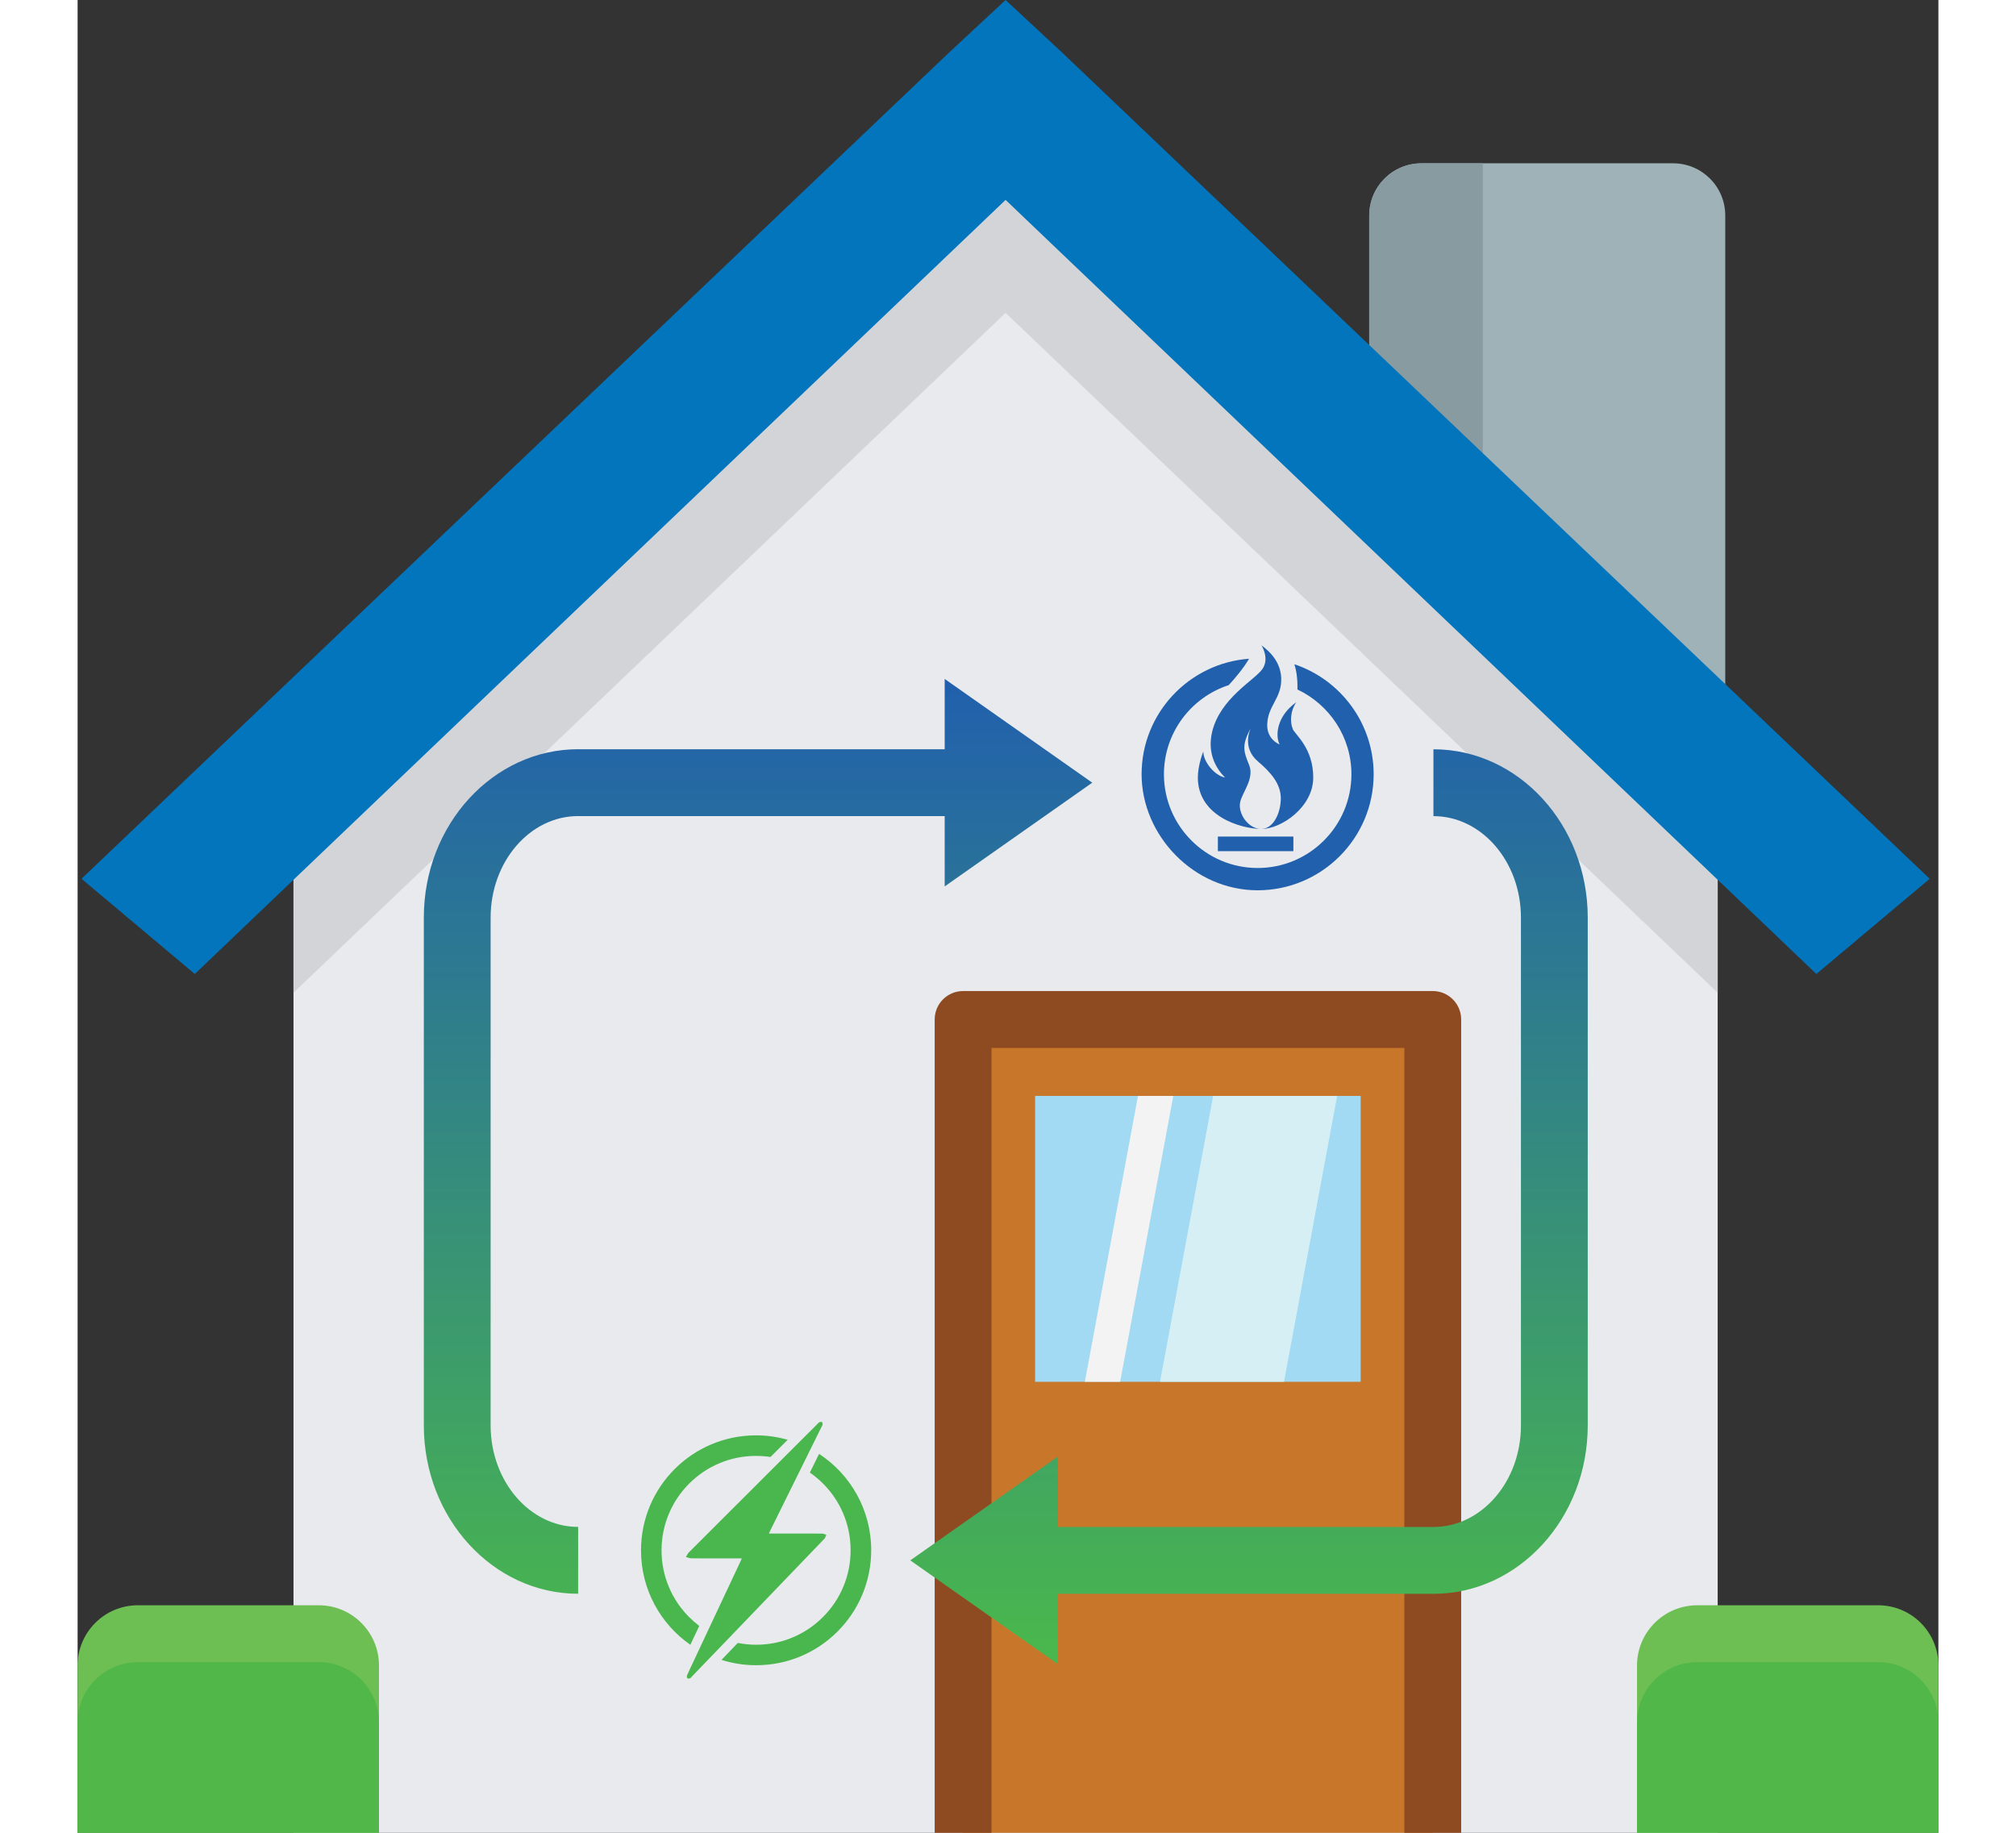
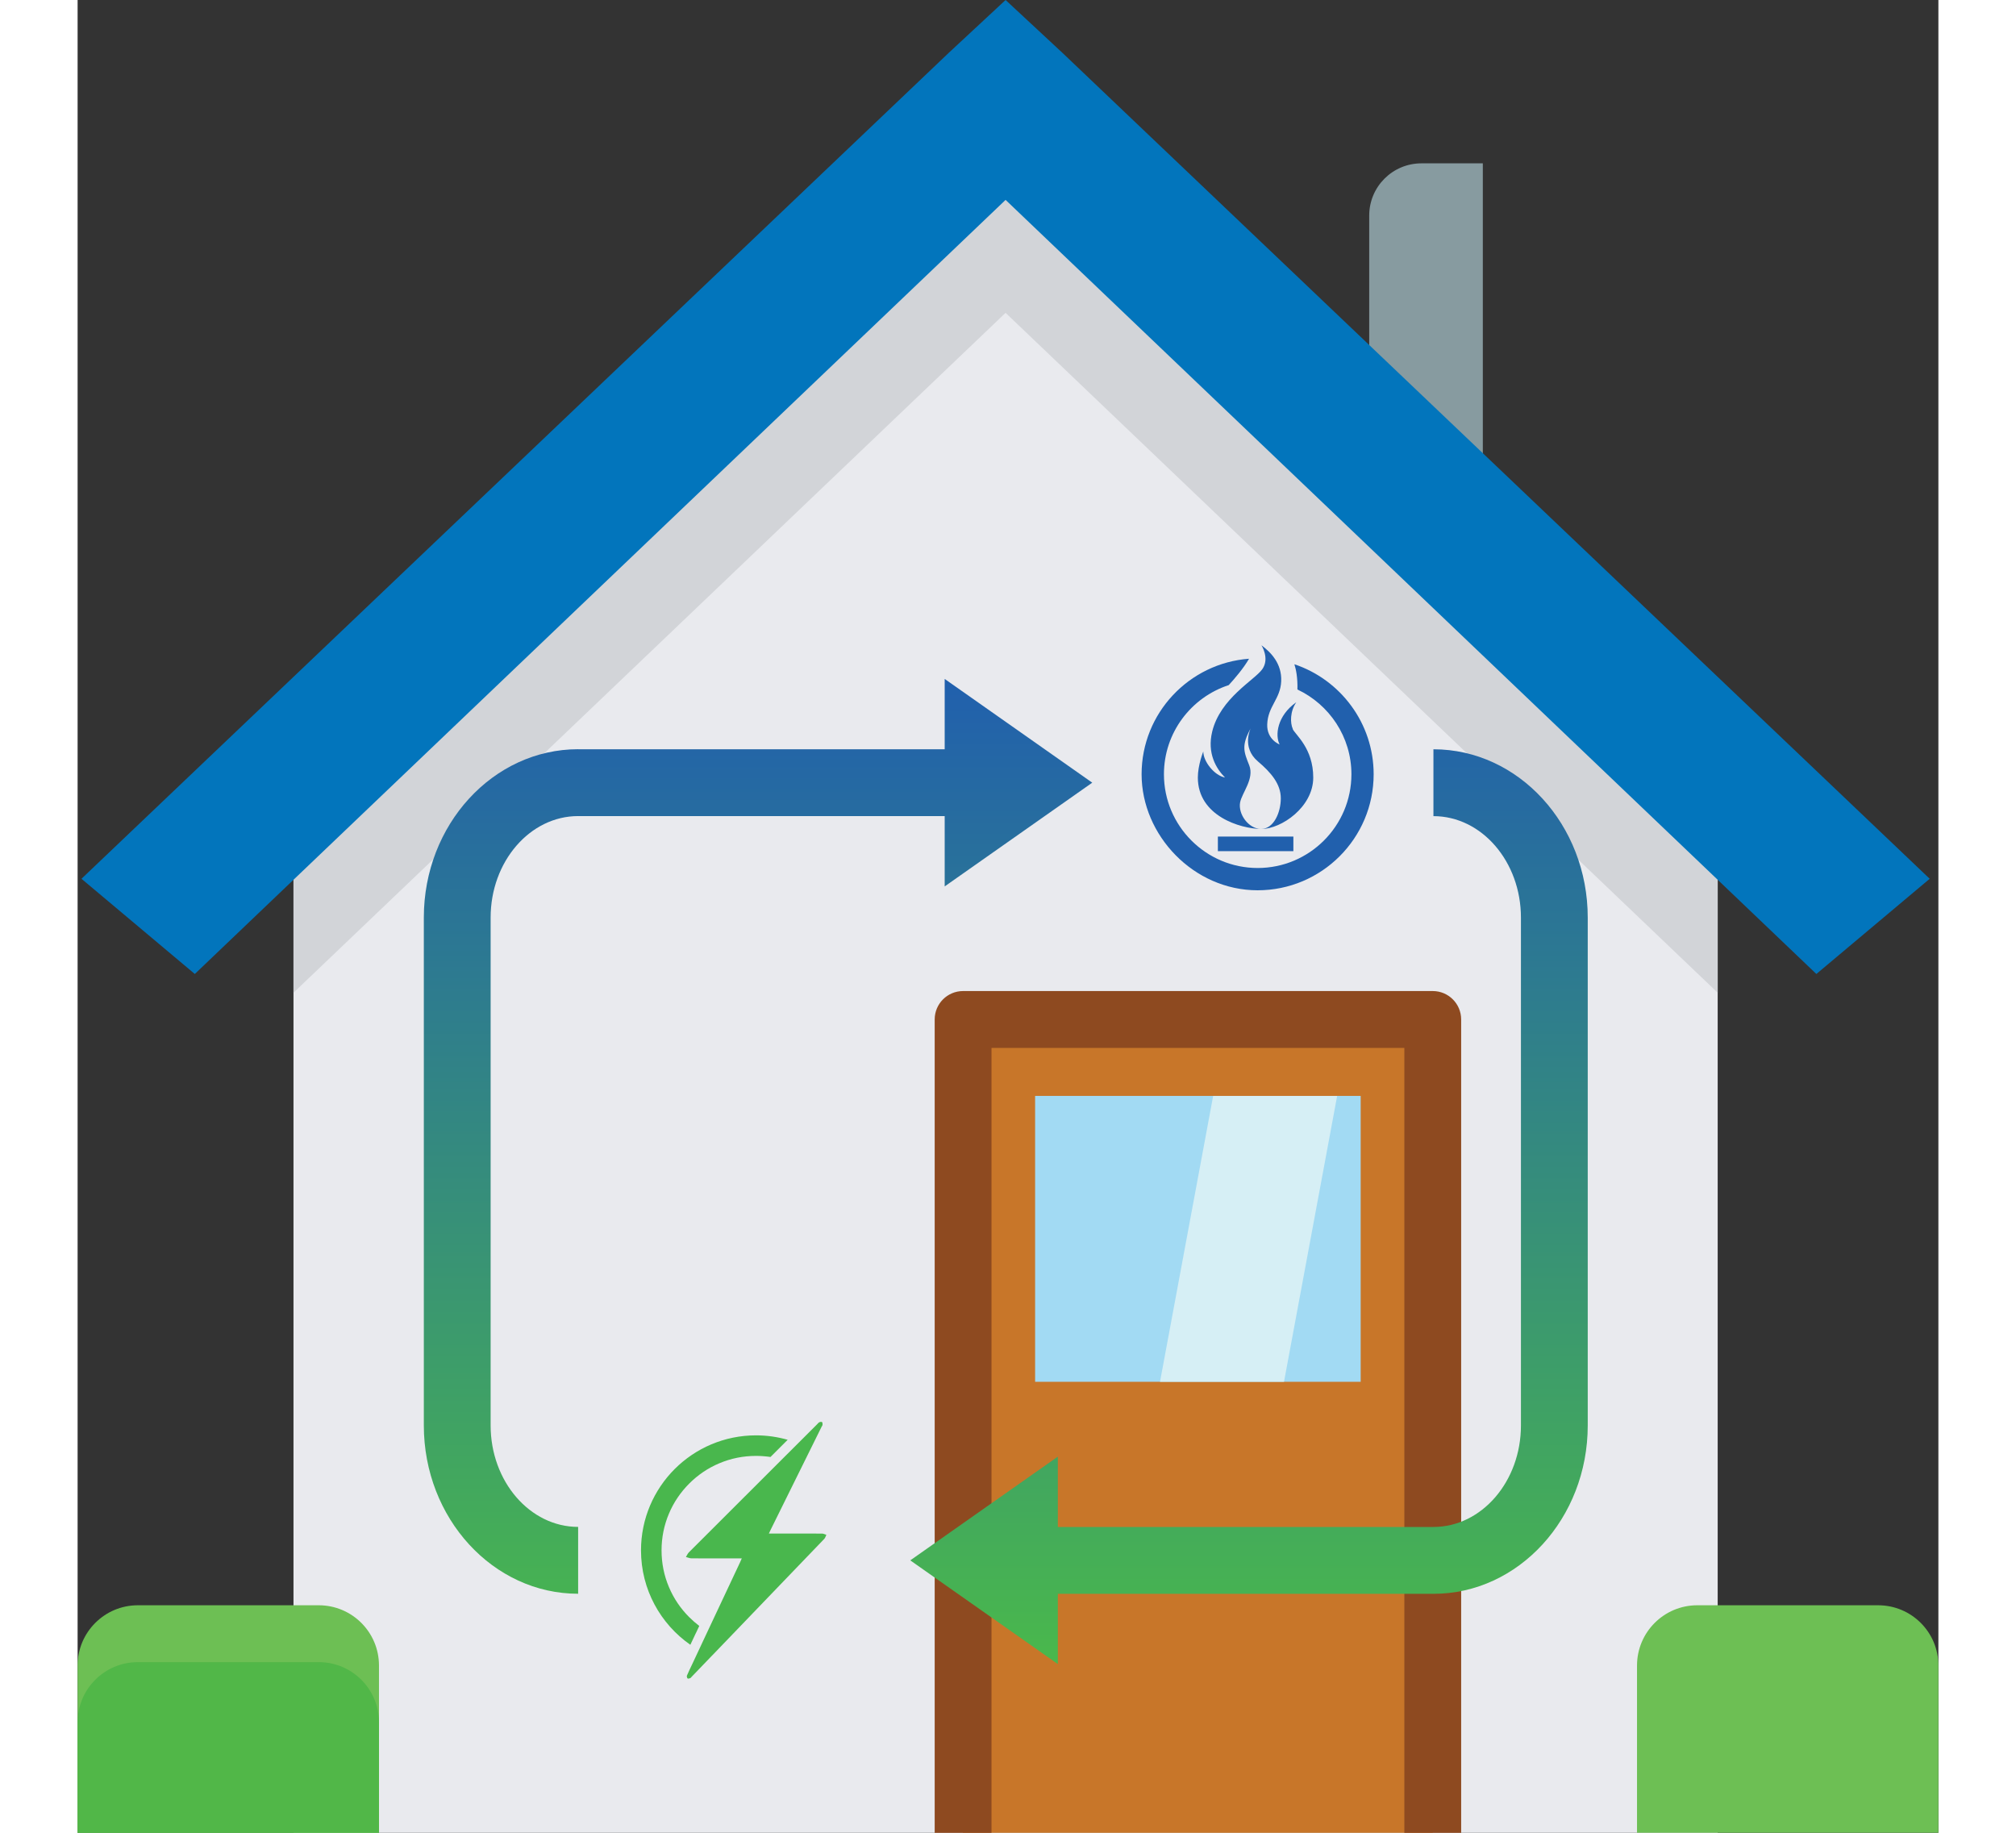
<svg xmlns="http://www.w3.org/2000/svg" xmlns:xlink="http://www.w3.org/1999/xlink" id="Layer_2" data-name="Layer 2" width="110" height="100" viewBox="0 0 331.5 326.5">
  <rect x="0" y="0" width="331.5" height="326.5" fill="#333333" stroke="none" />
  <defs>
    <style>
      .cls-1 {
        fill: url(#linear-gradient);
      }

      .cls-1, .cls-2, .cls-3, .cls-4, .cls-5, .cls-6, .cls-7, .cls-8, .cls-9, .cls-10, .cls-11, .cls-12, .cls-13, .cls-14, .cls-15, .cls-16 {
        stroke-width: 0px;
      }

      .cls-2 {
        fill: url(#linear-gradient-2);
      }

      .cls-3 {
        fill: #f3f3f3;
      }

      .cls-4 {
        fill: #49b74d;
      }

      .cls-5 {
        fill: #879ba0;
      }

      .cls-6 {
        fill: #51b748;
      }

      .cls-7 {
        fill: #a2daf3;
      }

      .cls-8 {
        fill: #6dbf54;
      }

      .cls-9 {
        fill: #2160ad;
      }

      .cls-10 {
        fill: #d2d4d8;
      }

      .cls-11 {
        fill: #c87629;
      }

      .cls-12 {
        fill: #d6eff5;
      }

      .cls-13 {
        fill: #8e4a20;
      }

      .cls-14 {
        fill: #9eb2b8;
      }

      .cls-15 {
        fill: #e9eaee;
      }

      .cls-16 {
        fill: #0275bc;
      }
    </style>
    <linearGradient id="linear-gradient" x1="495.33" y1="121.74" x2="495.33" y2="294.14" gradientTransform="translate(616.55) rotate(-180) scale(1 -1)" gradientUnits="userSpaceOnUse">
      <stop offset="0" stop-color="#2160ad" />
      <stop offset="1" stop-color="#49b74d" />
    </linearGradient>
    <linearGradient id="linear-gradient-2" x1="407.86" y1="121.74" x2="407.86" y2="294.14" xlink:href="#linear-gradient" />
  </defs>
  <g id="layer">
    <polygon class="cls-15" points="292.18 133.11 292.18 326.5 38.46 326.5 38.46 133.11 166.04 9.35 292.18 133.11" />
    <g>
      <rect class="cls-11" x="157.74" y="181.6" width="83.67" height="144.9" />
      <rect class="cls-7" x="170.58" y="195.23" width="58" height="50.93" />
      <polygon class="cls-12" points="202.3 195.23 224.39 195.23 214.92 246.16 192.83 246.16 202.3 195.23" />
-       <polygon class="cls-3" points="188.91 195.23 195.2 195.23 185.73 246.16 179.44 246.16 188.91 195.23" />
      <path class="cls-13" d="m241.42,176.55h-83.67c-2.8,0-5.06,2.27-5.06,5.06v144.9h10.12v-139.83h73.55v139.83h10.12v-144.9c0-2.8-2.27-5.06-5.06-5.06Z" />
    </g>
-     <path class="cls-14" d="m293.53,38.4v86.83l-43.19-41.13-20.24-19.28v-26.43c0-5.14,4.16-9.3,9.3-9.3h44.83c5.14,0,9.3,4.16,9.3,9.3Z" />
    <path class="cls-5" d="m250.34,29.1v55l-20.24-19.28v-26.42c0-5.14,4.16-9.3,9.3-9.3h10.95Z" />
    <path class="cls-8" d="m53.69,296.71v29.78H0v-29.78c0-5.93,4.8-10.74,10.74-10.74h32.21c5.94,0,10.74,4.8,10.74,10.74Z" />
    <path class="cls-6" d="m53.69,306.84v19.66H0v-19.66c0-5.93,4.8-10.74,10.74-10.74h32.21c5.94,0,10.74,4.8,10.74,10.74Z" />
    <path class="cls-8" d="m331.5,296.71v29.78h-53.69v-29.78c0-5.93,4.8-10.74,10.74-10.74h32.21c5.94,0,10.74,4.8,10.74,10.74Z" />
-     <path class="cls-6" d="m331.5,306.84v19.66h-53.69v-19.66c0-5.93,4.8-10.74,10.74-10.74h32.21c5.94,0,10.74,4.8,10.74,10.74Z" />
    <polygon class="cls-10" points="292.18 140.7 292.18 176.85 165.32 55.73 38.46 176.85 38.46 140.7 155.25 29.48 165.32 20.12 175.39 29.48 292.18 140.7" />
    <polygon class="cls-16" points="165.32 35.61 20.88 173.51 .69 156.55 155.25 9.36 165.32 0 175.39 9.36 329.95 156.55 309.76 173.51 165.32 35.61" />
    <g>
      <path class="cls-1" d="m89.17,133.48h65.3v-12.53s26.29,18.48,26.29,18.48l-26.29,18.48v-12.53h-65.3c-8.59,0-15.59,8.11-15.59,18.08v90.47c0,9.97,6.99,18.08,15.59,18.08v11.91c-15.16,0-27.49-13.45-27.49-29.99v-90.47c0-16.54,12.33-29.99,27.49-29.99Z" />
      <path class="cls-2" d="m174.63,272.02h66.91c8.59,0,15.59-8.11,15.59-18.08v-90.47c0-9.97-6.99-18.08-15.59-18.08v-11.91c15.16,0,27.49,13.45,27.49,29.99v90.47c0,16.54-12.33,29.99-27.49,29.99h-66.91v12.52s-26.29-18.48-26.29-18.48l26.29-18.48v12.53Z" />
    </g>
    <g>
      <path class="cls-4" d="m113.1,294.86c.85-.88,1.69-1.76,2.54-2.64,0,0,.01-.01.02-.02h0c5.79-6.02,11.58-12.04,17.37-18.07.17-.18.24-.47.36-.71-.26-.08-.51-.22-.77-.22-2.89-.02-5.77,0-8.66-.01h-.81c.15-.33.25-.54.36-.76,3.01-6.08,6.01-12.16,9.02-18.24.06-.13.17-.25.18-.38.01-.16,0-.4-.1-.48-.1-.07-.34-.03-.48.04-.16.08-.27.24-.4.37-2.07,2.06-4.13,4.12-6.2,6.19-.01.01-.03.03-.04.04h0c-5.53,5.52-11.07,11.05-16.6,16.58-.22.22-.35.55-.52.82.33.08.66.24.99.24,2.95.02,5.89.01,8.96.01-.14.31-.23.53-.33.75-2.18,4.63-4.35,9.26-6.53,13.89-.26.56-.52,1.11-.78,1.67h0c-.39.82-.77,1.64-1.16,2.47-.33.7-.67,1.39-.97,2.1-.06.14.02.4.12.51.07.07.32,0,.47-.06.1-.04.18-.16.26-.25,1.17-1.22,2.34-2.43,3.51-3.65h0c.07-.07.13-.14.2-.2Z" />
      <path class="cls-4" d="m110.14,290.95c.2-.43.41-.87.61-1.3-.63-.48-1.23-1-1.79-1.56-.76-.76-1.46-1.6-2.06-2.49-.61-.9-1.13-1.86-1.55-2.86-.88-2.07-1.32-4.28-1.32-6.55s.44-4.48,1.32-6.55c.42-1,.94-1.96,1.55-2.86.6-.89,1.3-1.73,2.06-2.49s1.6-1.46,2.49-2.06c.9-.61,1.86-1.13,2.86-1.55,2.07-.88,4.28-1.32,6.55-1.32.87,0,1.73.07,2.58.19,1.03-1.02,2.05-2.04,3.06-3.06-1.79-.51-3.69-.79-5.64-.79-11.32,0-20.49,9.17-20.49,20.49,0,6.97,3.48,13.12,8.79,16.82l.97-2.06Z" />
-       <path class="cls-4" d="m132.08,259.03c-.54,1.1-1.09,2.2-1.63,3.3.83.58,1.61,1.23,2.33,1.94.76.76,1.46,1.6,2.06,2.49.61.9,1.13,1.86,1.55,2.86.88,2.07,1.32,4.28,1.32,6.55s-.44,4.48-1.32,6.55c-.42,1-.94,1.96-1.55,2.86-.6.89-1.3,1.73-2.06,2.49-.76.76-1.6,1.46-2.49,2.06-.9.61-1.86,1.13-2.86,1.55-2.07.88-4.28,1.32-6.55,1.32-1.11,0-2.2-.11-3.27-.32-.97,1.01-1.94,2.02-2.9,3.02,1.95.62,4.03.95,6.18.95,11.32,0,20.49-9.17,20.49-20.49,0-7.18-3.69-13.49-9.27-17.15Z" />
    </g>
    <g>
      <g>
        <path class="cls-9" d="m216.49,129.86c-.48-1.04-.52-3.11.62-4.76-3.45,2.42-3.8,5.94-2.97,7.52,0,0-2.31-.85-2.21-3.59.12-3.23,2.35-4.49,2.49-7.66.14-3.18-1.86-5.18-3.52-6.42,0,0,1.52,2.35.14,4.28s-7.46,5.15-8.91,11.09c-.94,3.86.69,6.59,2.28,8.19-1.9-.36-3.87-2.85-3.87-4.64,0,0-.97,2.42-.97,4.64,0,6.86,7.59,9.12,11.22,9.16-2.21-.04-4.07-2.65-3.69-4.72.32-1.72,2.58-4.22,1.62-6.63-.96-2.41-1.43-3.48.27-6.58,0,0-1.69,3.37,1.27,5.89,2.35,1.99,4.09,4.03,4.09,6.58s-1.27,5.45-3.5,5.47c.01,0,.02,0,.03,0,3.59,0,9.25-3.93,9.25-9.16s-3.18-7.61-3.66-8.65Z" />
        <rect class="cls-9" x="203.14" y="149.03" width="13.45" height="2.6" />
      </g>
      <path class="cls-9" d="m216.77,118.33c.3.93.6,2.44.54,4.5,5.67,2.67,9.62,8.43,9.62,15.1,0,9.21-7.49,16.7-16.7,16.7s-16.7-7.49-16.7-16.7c0-7.41,4.85-13.7,11.54-15.88,1.04-1.13,2.63-2.98,3.62-4.7-10.68.79-19.14,9.7-19.14,20.58s9.27,20.67,20.67,20.67,20.67-9.27,20.67-20.67c0-9.11-5.93-16.86-14.13-19.6Z" />
    </g>
  </g>
</svg>